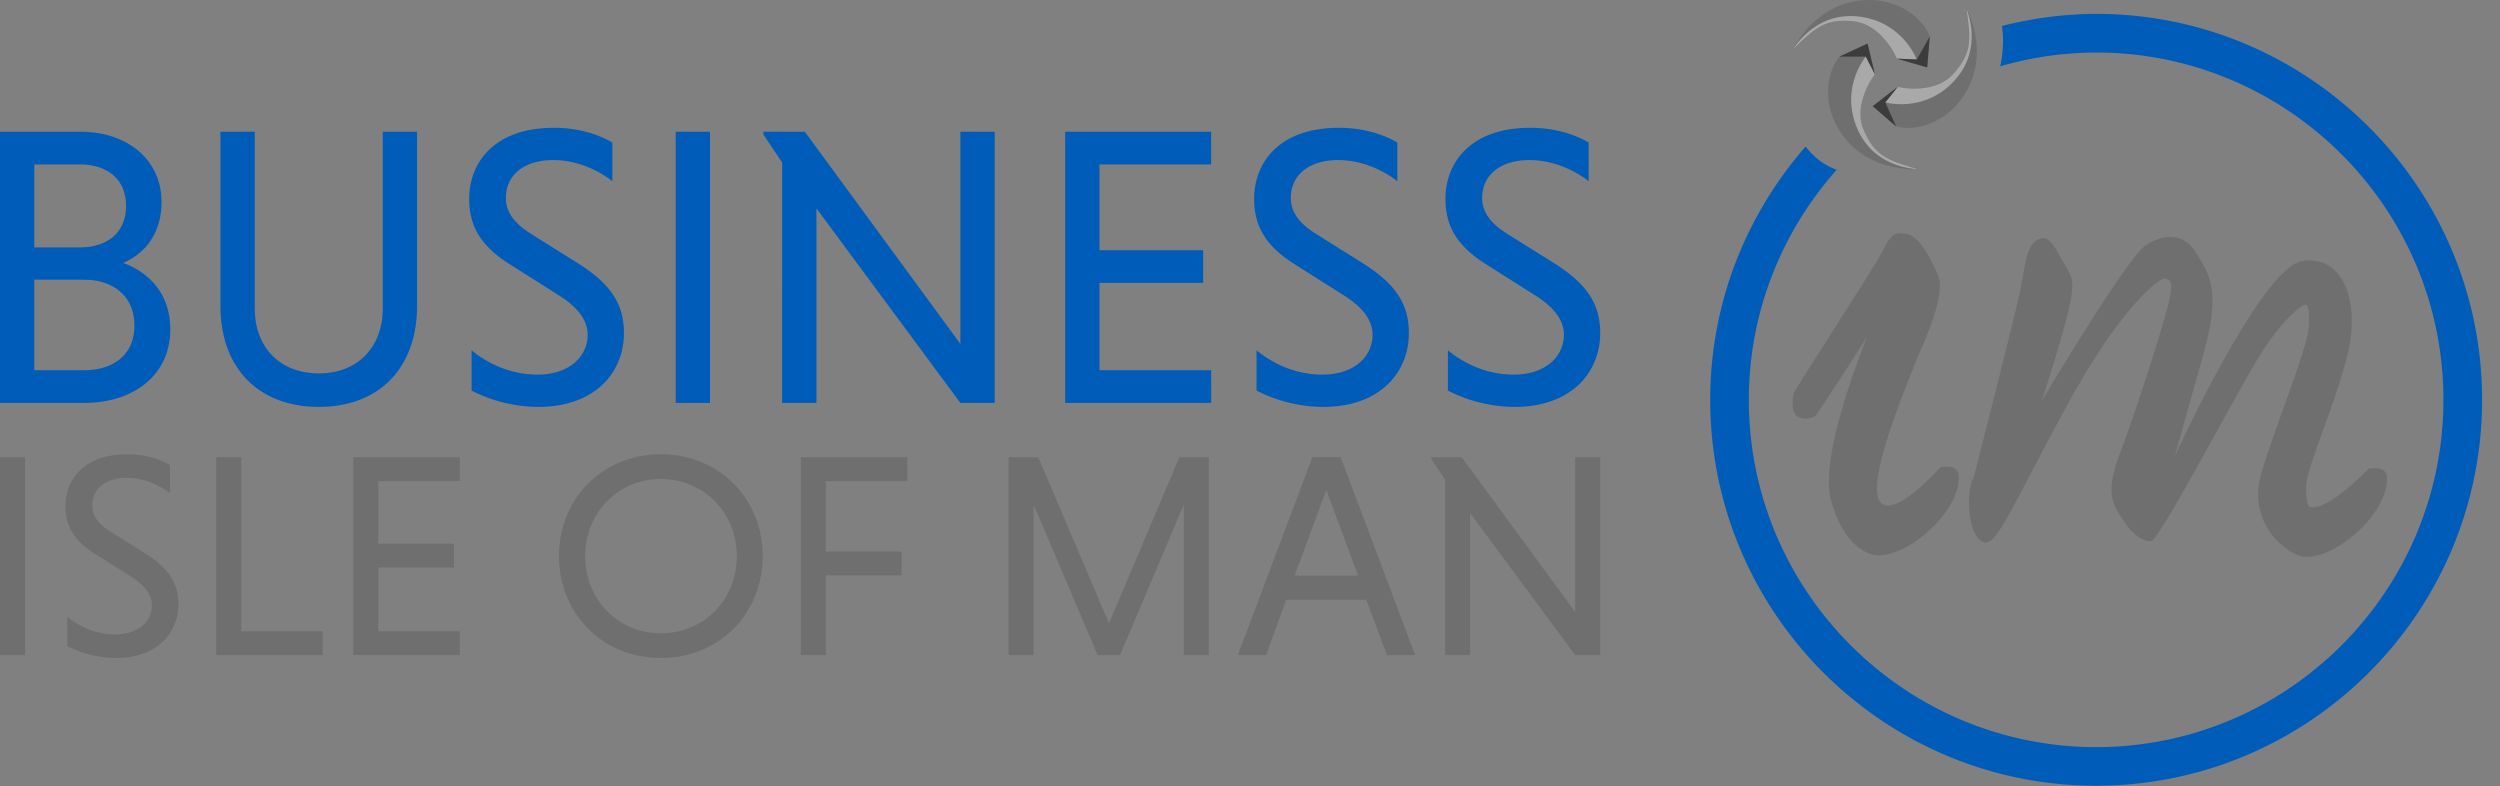
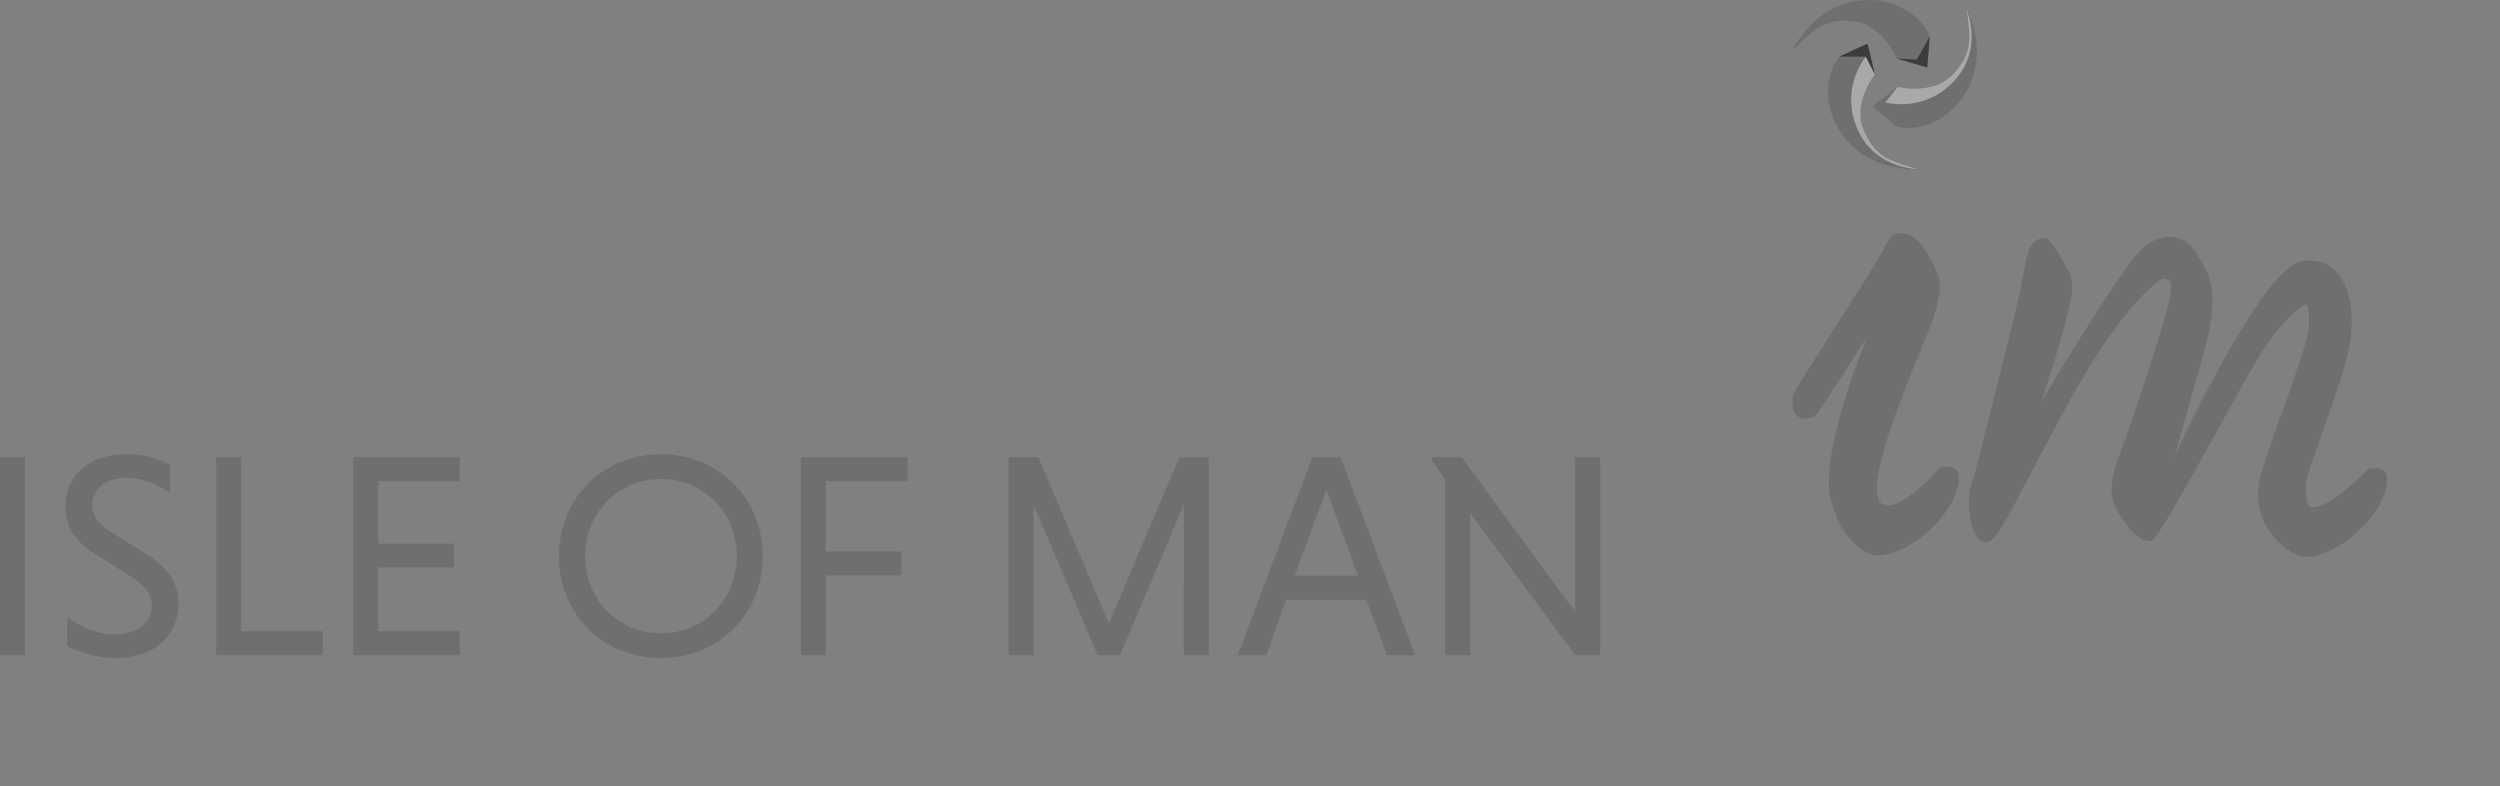
<svg xmlns="http://www.w3.org/2000/svg" width="124" height="39" viewBox="0 0 124 39">
  <rect x="0" y="0" width="124" height="39" fill="#808080" stroke="none" />
  <g fill="none" fill-rule="evenodd">
    <path fill="#6F6F6F" d="M0 32.491h1.241v-9.815H0zM8.43 24.466c-.535-.418-1.314-.765-2.137-.765-1.068 0-1.717.548-1.717 1.37 0 .506.288.91.909 1.3l1.703 1.069c1.212.765 1.66 1.502 1.66 2.526 0 1.4-1.025 2.67-3.104 2.67a5.36 5.36 0 0 1-2.41-.592v-1.458c.52.434 1.357.88 2.382.88 1.183 0 1.818-.678 1.818-1.442 0-.52-.346-.996-1.067-1.444l-1.69-1.068c-1.125-.692-1.53-1.43-1.53-2.41 0-1.257.852-2.571 3.075-2.571.85 0 1.587.232 2.108.536v1.399zM10.723 32.491v-9.815h1.242v8.631h4.041v1.184zM17.522 32.491v-9.815h5.283v1.184h-4.041v3.103h3.752v1.183h-3.752v3.161h4.04v1.184zM32.778 31.41c2.151 0 3.768-1.676 3.768-3.826 0-2.137-1.617-3.825-3.768-3.825-2.136 0-3.752 1.688-3.752 3.825 0 2.15 1.616 3.825 3.752 3.825m0-8.878c2.872 0 5.052 2.18 5.052 5.053 0 2.872-2.18 5.052-5.052 5.052-2.872 0-5.052-2.18-5.052-5.052 0-2.873 2.18-5.053 5.052-5.053M40.962 28.536v3.955H39.72v-9.815h5.284v1.184h-4.042v3.492h3.752v1.184zM54.442 32.491l-3.175-7.462v7.462h-1.242v-9.815h1.473l3.507 8.242 3.493-8.242h1.458v9.815h-1.24V25.03l-3.163 7.462zM64.214 28.55h3.146l-1.573-4.243-1.573 4.244zm3.55 1.199h-3.968L62.8 32.49h-1.4l3.695-9.815h1.4l3.696 9.815H68.79l-1.025-2.742zM72.917 25.447v7.044h-1.24v-8.704l-.68-1.01v-.1H72.5l5.63 7.678v-7.679h1.241v9.815h-1.242z" />
-     <path fill="#005CB9" d="M4.174 13.873H1.7v4.49h2.473c1.345 0 2.492-.673 2.492-2.216 0-1.543-1.147-2.274-2.492-2.274zm-.198-5.717H1.7v4.115h2.275c1.227 0 2.275-.633 2.275-2.057S5.203 8.156 3.976 8.156zM0 6.535h3.996c2.275 0 4.015 1.345 4.015 3.482 0 1.522-.771 2.53-1.9 3.026 1.367.494 2.335 1.62 2.335 3.283 0 2.315-1.858 3.659-4.272 3.659H0V6.535zm20.686 0v8.644c0 3.066-1.88 5.003-4.866 5.003-3.007 0-4.885-1.937-4.885-5.003V6.535h1.7v8.763c0 1.918 1.247 3.223 3.185 3.223 1.919 0 3.165-1.305 3.165-3.223V6.535h1.7zm9.688 2.452c-.732-.573-1.8-1.048-2.928-1.048-1.464 0-2.354.751-2.354 1.88 0 .691.395 1.245 1.246 1.78l2.334 1.463c1.662 1.048 2.275 2.057 2.275 3.461 0 1.92-1.404 3.66-4.253 3.66a7.358 7.358 0 0 1-3.302-.81v-1.999c.711.593 1.858 1.207 3.263 1.207 1.622 0 2.492-.93 2.492-1.978 0-.713-.475-1.365-1.464-1.978l-2.314-1.464c-1.542-.949-2.097-1.958-2.097-3.303 0-1.72 1.167-3.52 4.214-3.52 1.167 0 2.175.315 2.888.731v1.918zm3.141 10.998V6.535h1.701v13.45h-1.701zm6.98-9.652v9.652h-1.701V8.058l-.93-1.385v-.138h2.057l7.714 10.523V6.535h1.702v13.45h-1.702l-7.14-9.652zm12.337 9.652V6.535h7.24v1.621h-5.539v4.253h5.143v1.622h-5.143v4.332h5.54v1.622h-7.24zM69.307 8.987c-.732-.573-1.801-1.048-2.928-1.048-1.464 0-2.354.751-2.354 1.88 0 .691.395 1.245 1.246 1.78l2.334 1.463c1.662 1.048 2.275 2.057 2.275 3.461 0 1.92-1.404 3.66-4.253 3.66a7.351 7.351 0 0 1-3.302-.81v-1.999c.71.593 1.858 1.207 3.262 1.207 1.623 0 2.492-.93 2.492-1.978 0-.713-.474-1.365-1.462-1.978l-2.315-1.464c-1.543-.949-2.097-1.958-2.097-3.303 0-1.72 1.167-3.52 4.213-3.52 1.167 0 2.176.315 2.889.731v1.918zm9.49 0c-.732-.573-1.8-1.048-2.929-1.048-1.463 0-2.353.751-2.353 1.88 0 .691.395 1.245 1.246 1.78l2.334 1.463c1.662 1.048 2.275 2.057 2.275 3.461 0 1.92-1.404 3.66-4.253 3.66a7.351 7.351 0 0 1-3.302-.81v-1.999c.711.593 1.858 1.207 3.262 1.207 1.622 0 2.492-.93 2.492-1.978 0-.713-.474-1.365-1.463-1.978l-2.314-1.464c-1.543-.949-2.097-1.958-2.097-3.303 0-1.72 1.167-3.52 4.213-3.52 1.167 0 2.176.315 2.89.731v1.918zM103.968.688a19.05 19.05 0 0 0-4.672.601c.123.771.013 1.546-.083 2a17.136 17.136 0 0 1 4.755-.684c9.499 0 17.226 7.727 17.226 17.226 0 9.498-7.727 17.226-17.226 17.226-9.498 0-17.226-7.728-17.226-17.226 0-4.38 1.657-8.372 4.359-11.414-.679-.238-1.174-.664-1.542-1.148-2.938 3.365-4.733 7.753-4.733 12.562 0 10.555 8.587 19.142 19.142 19.142s19.143-8.587 19.143-19.142c0-10.556-8.588-19.143-19.143-19.143" />
    <g fill="#6F6F6F">
      <path d="M114.559 25.148c.905.227 2.916-1.892 2.916-1.892s.861-.212.914.386c.143 1.628-2.254 3.919-3.945 3.983-.232.008-.63-.091-1.05-.424-.862-.604-1.761-1.928-1.236-3.716.692-2.35 2.333-6.293 2.362-7.316.03-1.02-.067-1.033-.177-1.06-.112-.028-1.16.69-2.406 2.764-1.244 2.074-4.837 8.902-5.224 8.956-.388.055-.94-.303-1.382-.995-.442-.691-.995-1.244-.194-3.317.801-2.072 2.388-7.051 2.488-7.768.092-.655.152-.837-.252-.936-.214-.053-2.125 1.268-4.945 6.466-2.82 5.196-3.45 6.99-4.13 6.578-.68-.414-.835-2.384-.38-3.242 0 0 2.102-8.275 2.28-9.17.224-1.118.3-2.177.774-2.495.624-.42.854.169 1.333.985.477.815.65.93.29 2.477-.36 1.548-1.328 4.479-1.328 4.479s4.095-6.896 5.114-7.685c.568-.441 1.77-.857 2.487.248.72 1.106 1.301 1.963.444 5.033-.857 3.067-1.446 5.153-1.446 5.153s4.265-9.356 6.311-9.688c2.046-.332 2.792 1.963 2.35 4.23-.443 2.267-2.144 6.045-2.144 6.902 0 .555.028.92.176 1.064zm-25.605-5.611c.135-.354 4.008-6.249 4.437-7.108.43-.861.584-.921 1.152-.829.567.091 1.085.888 1.582 2.041.465 1.08-.938 3.808-1.138 4.391-.198.584-2.795 6.505-1.557 7.004.87.351 2.807-1.853 2.807-1.853s.862-.211.914.386c.144 1.628-2.254 3.919-3.944 3.984-.507.018-1.796-.477-2.399-2.779-.602-2.301 1.812-8.087 1.812-8.087s-2.449 3.838-2.576 3.94c-.086.07-.583.277-.92 0-.339-.276-.17-1.09-.17-1.09z" />
    </g>
    <g>
      <path fill="#6F6F6F" d="M88.914 2.487s1.248-2.77 4.262-2.463c1.441.194 2.334 1.151 2.544 1.815l-.13 1.506-1.507-.437s-.696-1.686-2.122-1.847c-1.427-.162-1.929.34-3.047 1.426" />
-       <path fill="#FFF" d="M91.788.797c-1.765 0-2.695 1.395-2.85 1.649.954-.925 1.461-1.415 2.518-1.415H91.474c.046 0 .093 0 .142.003a2.357 2.357 0 0 1 .344.027c.663.076 1.168.48 1.52.892.414.474.603.956.603.956l.987.043S94.374 1.06 92.171.818a3.623 3.623 0 0 0-.383-.021" opacity=".4" />
      <path fill="#3C3C3C" d="M94.083 2.908l.987.044.646-1.14-.126 1.533z" />
      <g>
        <path fill="#6F6F6F" d="M95.183 8.389s-3.025.284-4.247-2.487c-.543-1.351-.152-2.598.32-3.11l1.374-.631.365 1.526s-1.121 1.438-.557 2.759c.563 1.319 1.249 1.508 2.745 1.943" />
        <path fill="#FFF" d="M92.545 2.808s-1.3 1.539-.423 3.574c.802 1.86 2.694 1.996 3.014 2.007-1.282-.373-1.958-.573-2.482-1.501a3.217 3.217 0 0 1-.07-.133 2.262 2.262 0 0 1-.135-.283l-.012-.026c-.262-.615-.159-1.253.025-1.762.208-.595.533-.996.533-.996l-.45-.88z" opacity=".4" />
        <path fill="#3C3C3C" d="M92.995 3.687l-.45-.88-1.312.002 1.398-.647z" />
      </g>
      <g>
        <path fill="#6F6F6F" d="M97.515.38s1.502 2.642-.523 4.895c-1.007 1.05-2.305 1.206-2.966.985l-1.141-.993 1.24-.96s1.774.43 2.745-.625c.972-1.056.863-1.758.645-3.301" />
        <path fill="#FFF" d="M97.534.424c.185 1.318.28 2.018-.347 2.874l-.02.029-.07.089a1.993 1.993 0 0 1-.21.248c-.006.006-.01.013-.017.018-.452.492-1.078.662-1.618.702a3.742 3.742 0 0 1-1.124-.076l-.618.77s.315.09.79.09c.7 0 1.75-.196 2.642-1.173 1.367-1.496.715-3.276.592-3.571" opacity=".4" />
-         <path fill="#3C3C3C" d="M94.127 4.307l-.617.772.54 1.195-1.165-1.008z" />
      </g>
    </g>
  </g>
</svg>